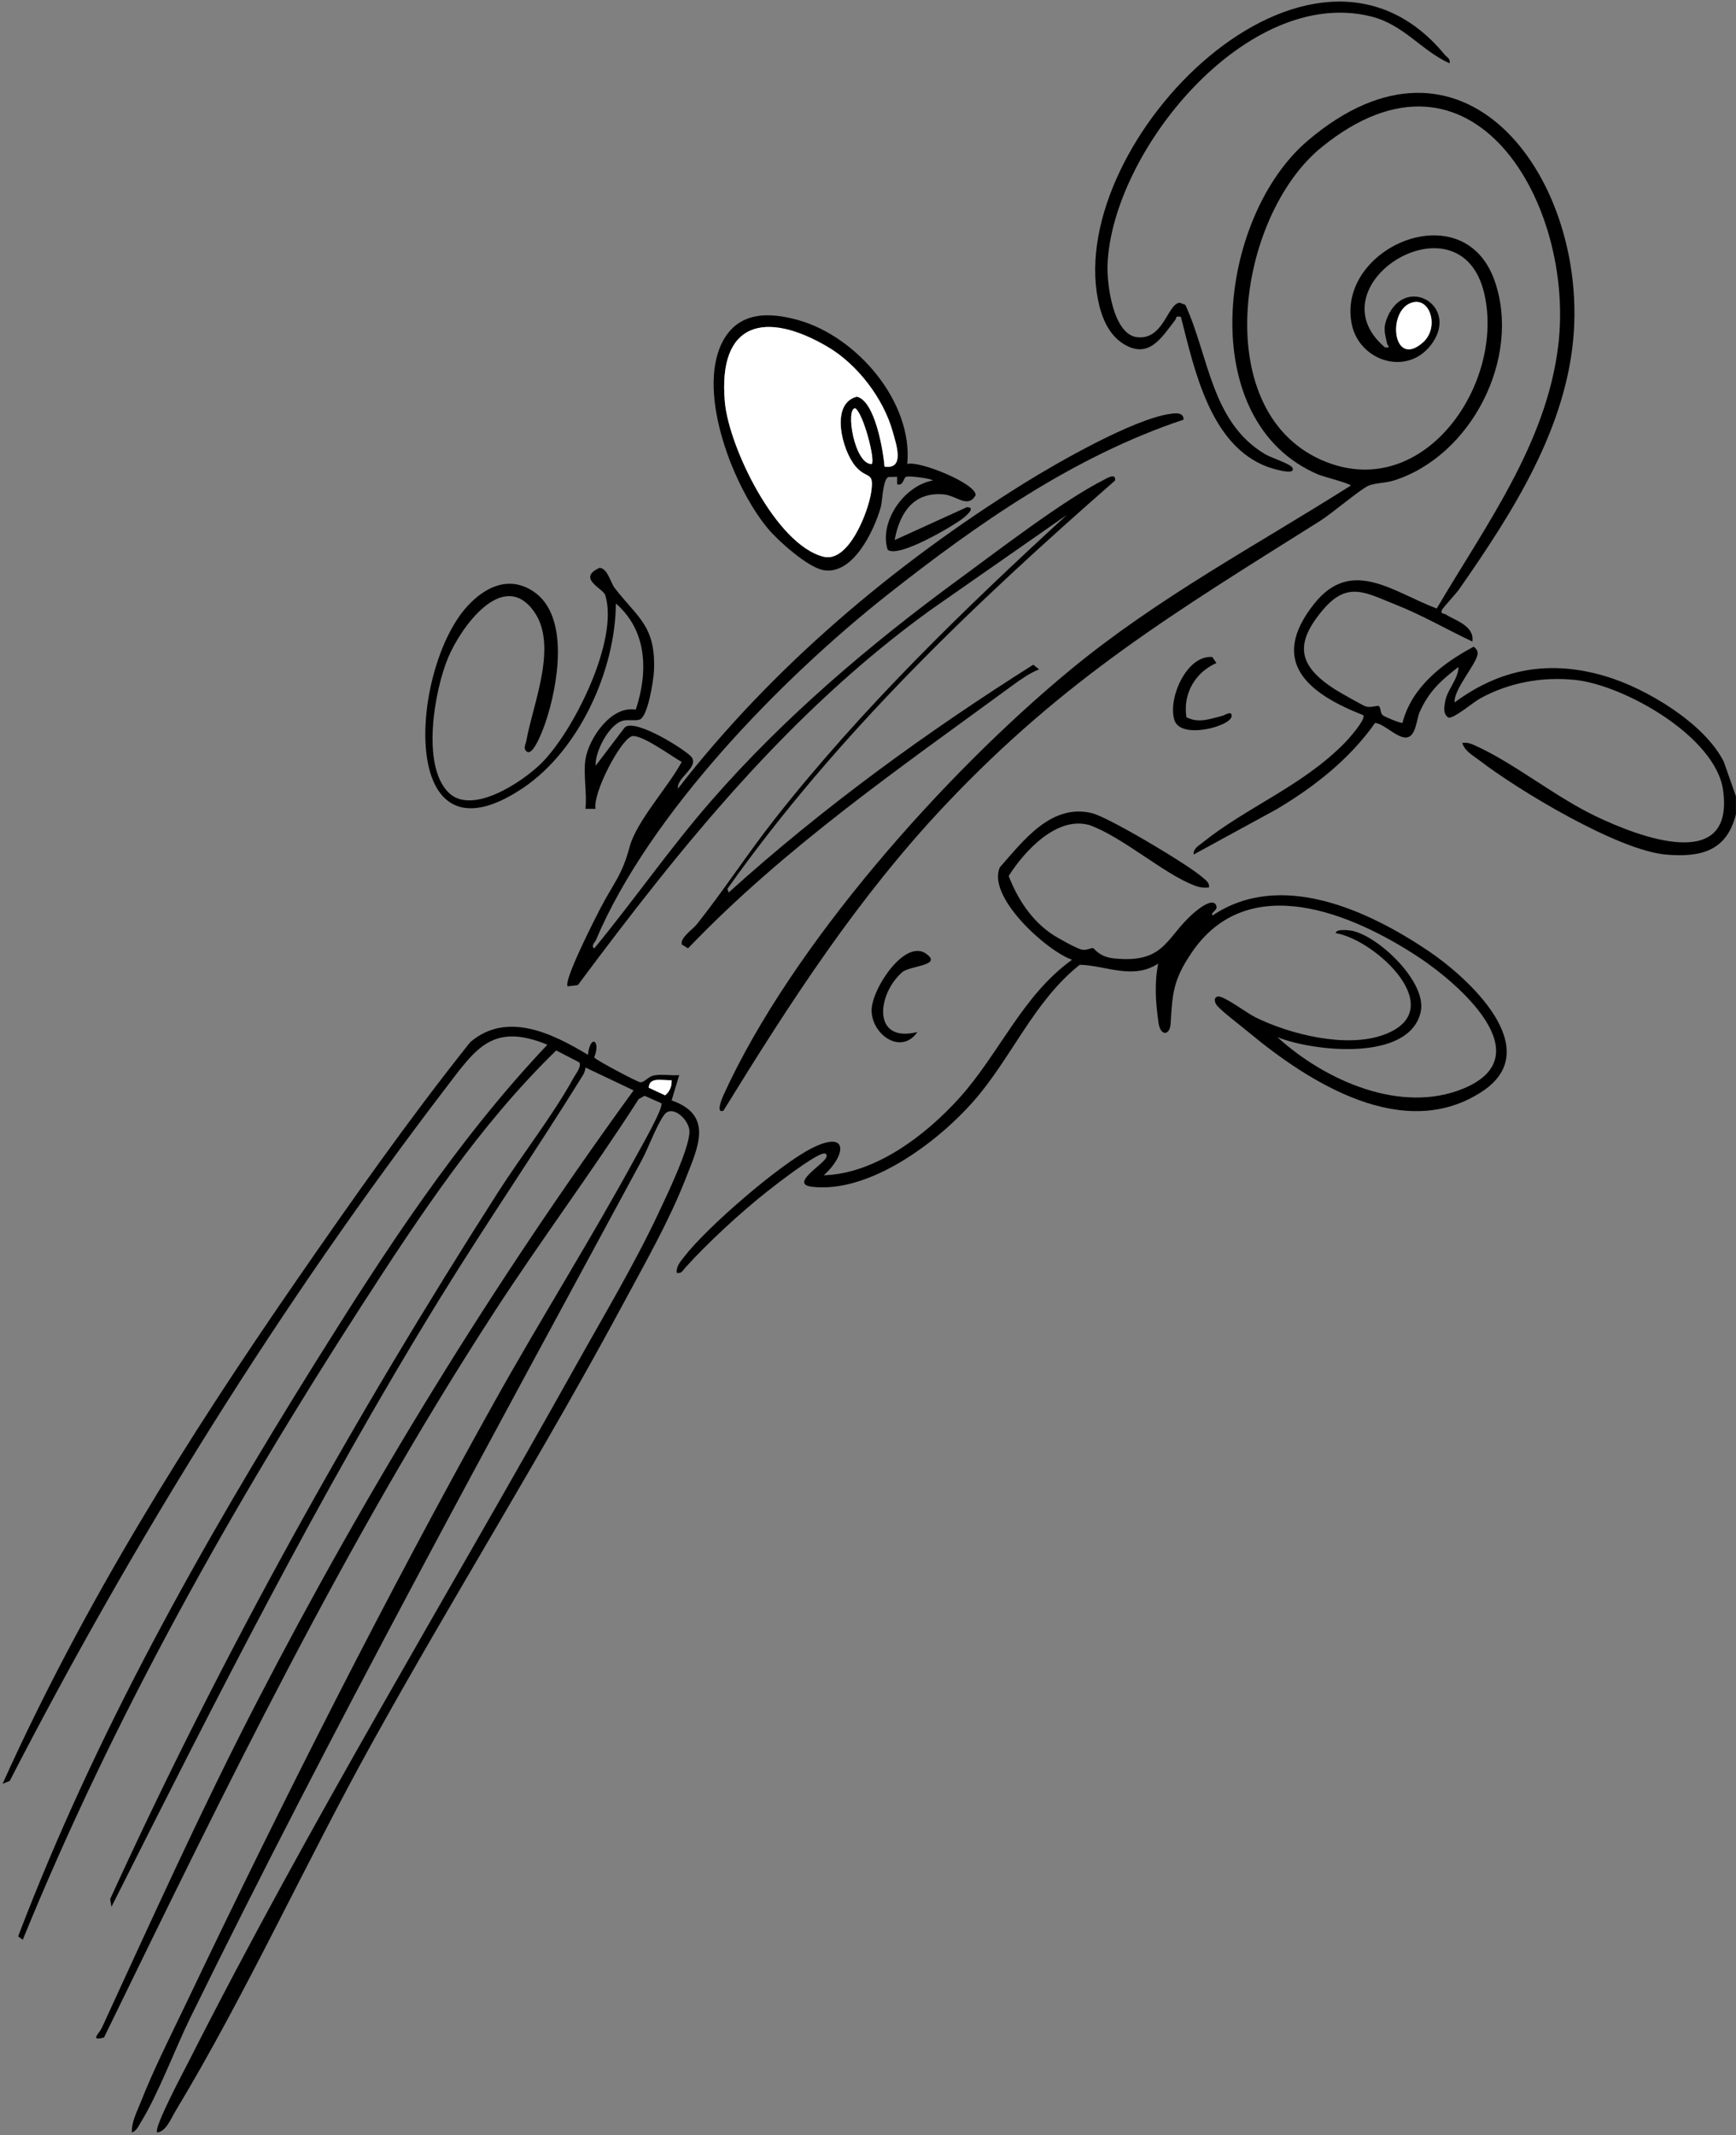
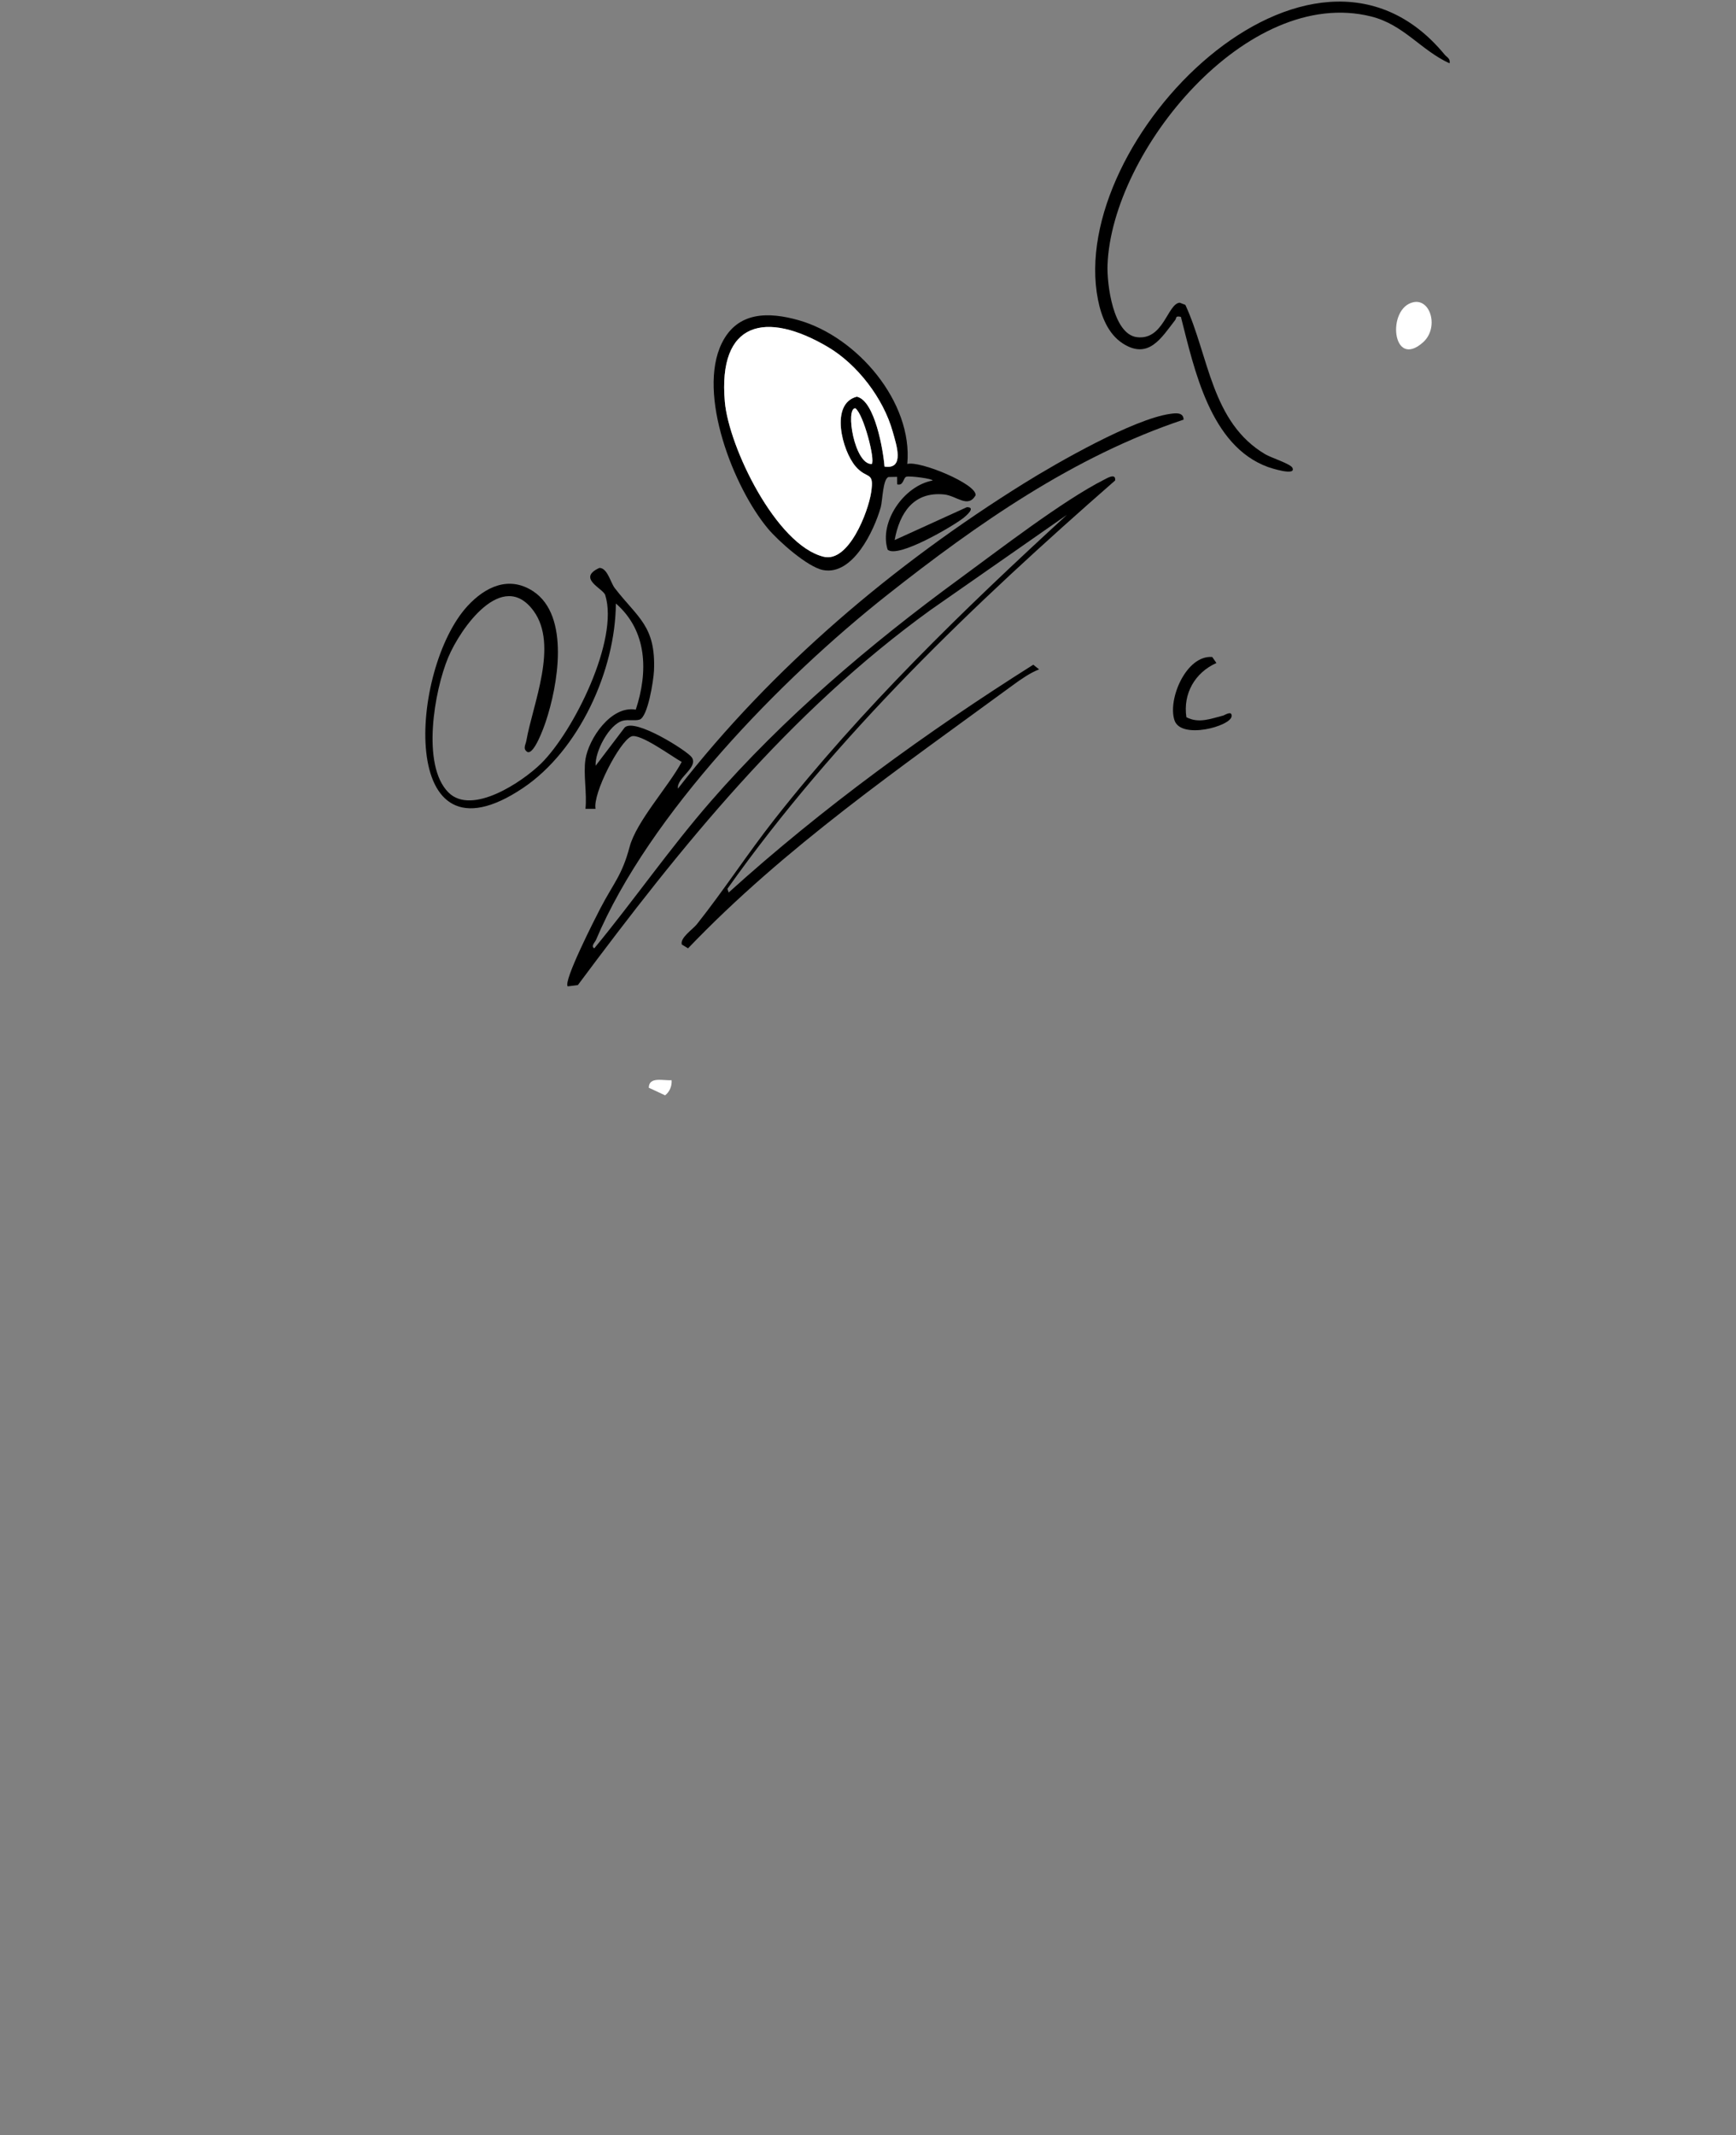
<svg xmlns="http://www.w3.org/2000/svg" id="Ebene_1" version="1.1" viewBox="0 0 685 842">
  <rect x="0" y="0" width="685" height="842" fill="#808080" stroke="none" />
  <defs>
    <style>
      .st0 {
        fill: #fff;
      }
    </style>
  </defs>
  <g>
-     <path d="M231.99,416c.88-8.26,5.23-5.69,2.46,1.04.58.96,16.97,9.68,18.22,9.79,1.54.13,3.09-2.17,5.03-2.62,3.16-.74,7.02.07,10.3-.2l-3,9.97c16.81,5.85,10.29,18.72,5.49,31.01-6.5,16.61-15.87,32.98-24.31,48.69-31.54,58.7-67.01,115.38-99.34,173.66-26.27,47.35-49.96,99.46-77.66,145.34-1.71,2.83-3.68,8.02-7.17,8.32-1.5-1.71,10.61-24.35,12.47-28.02,47.65-94,101.46-182.58,152.69-274.31,10.95-19.6,23.19-40.08,32.69-60.31,3.31-7.06,12-25.02,12.19-31.92.13-4.72-6.76-11.06-9.93-6.82-3,4-6.25,13.06-8.94,18.05-60.62,112.23-121.75,223.34-178.03,337.97-6.19,12.61-12.52,29.88-19.61,41.39-.91,1.48-1.67,3.4-3.52,3.97-.11-4.25,2.01-8.12,3.52-11.97,5.24-13.33,12.4-27.37,18.61-40.39,37.62-78.85,78.17-159.04,120.69-235.31,18.28-32.8,38.42-64.67,56.35-97.65,1.58-2.91,10.85-19.08,9.76-20.59l-6.62-2.93-2.32,1.32c-18.29,28.49-38.57,55.63-57.01,84.01-59.09,90.92-106.49,188.7-153.95,286.05-5.82,1.59-1.89-1.56-.84-3.84,19.91-43.23,39.39-86.4,61.28-128.71,43.61-84.28,92.72-164.26,148.52-240.96l-18.99-9.02c-.09,1.21-.53,2.3-1.17,3.31-18.32,29.5-38.04,58.2-56.26,87.77-47.86,77.65-88.58,158.5-129.6,239.91l-.53-3.03c44.37-97.07,95.67-189.1,153.13-278.88,9.26-14.47,21.81-30.51,29.83-45.17.76-1.38,3.17-4.36,2.16-5.93l-9.09-4.71c-30.26,29.36-54.08,65.48-76.9,100.81-51.09,79.1-98.02,162.6-133.6,249.91l-1.83-1.32c30.35-79.69,72.37-154.46,117.43-226.59,27.38-43.82,55.78-87.48,91.41-125.07-21.59-8.86-28.21,1.5-39.81,16.67C110.92,513.99,53.03,606.88,3.85,702.35l-2.84,1.16c31.83-70.61,72.26-135.32,116.18-198.82,21.94-31.73,44.34-63.58,68.34-93.66,14.45-12.41,32.58-3.4,46.46,4.97ZM265,426c-3.13.29-8.96-1.58-9,2.98l6.43,3c1.81-1.39,2.76-3.71,2.56-5.98Z" />
    <path class="st0" d="M265,426c.2,2.28-.76,4.59-2.56,5.98l-6.43-3c.03-4.56,5.87-2.69,9-2.98Z" />
  </g>
  <g>
-     <path d="M685,321c-3.59,14.64-13.78,17.19-27.54,16.04-18.88-1.58-58.28-25.3-73.78-37.22-2.56-1.97-5.66-3.53-6.69-6.8,2.34-.38,4.03.52,6.04,1.45,14.88,6.89,30.74,19.82,46.58,27.42,16.5,7.91,54.93,22.95,50.29-10.29-2.95-21.13-39.18-41.52-58.53-43.47-12.96-1.31-26,1.08-37.4,7.36-2.66,1.47-10.42,8.09-12.43,7.51-2.25-1.43-1.67-4.13-1.32-6.24.8-4.85,5.23-8.87,5.27-13.74-7,5.46-11.59,9.52-15.28,17.72-1.21,2.69-1.39,8.46-4.24,9.83-3.7,1.78-9.41-5.1-13.38-5.47-10.02,14.27-24.02,25.24-38.93,34.09l-32.67,17.82c-.23-2.36,2.13-3.59,3.67-4.82,17.44-13.98,39.18-22.16,55.87-39.13,1.6-1.63,8.51-9.38,7.41-11-21.83-8.55-37.56-21.1-19.37-43.96,14.74-18.53,31.22-4.54,48.34,1.89,19.14-32.57,43.23-64.87,47.94-103.61,6.78-55.74-33.82-126.64-93.34-78.34-33.68,27.32-45,105.76,1.79,124.15,38.97,15.31,70.54-31.05,62.38-66.38-9.29-40.25-68.44-3.56-39.19,21.19,2.6.21,1.03-.4.76-1.75-.84-4.17-1.64-5.89.24-10.24,7.15-16.57,27.73-4.76,17.93,9.93-9.28,13.91-28.84,7.81-31.99-6.87-6.48-30.23,44.03-52.4,56.33-17.33,10.64,30.33-9.2,69.16-39.79,78.76-3.12.98-7.68,1.02-9.96,2.04-3.42,1.52-14.32,10.88-19.11,13.89-57.1,35.91-100.72,62.05-147.94,112.06-34.66,36.71-61.16,77.79-87.49,120.52-3.24,1.36-.42-5.17-.03-6.04,26.81-58.95,87.27-126.89,137.07-167.93,34.44-28.38,72.92-48.79,110.46-72.52.04-.79-10.69-3.49-12.66-4.32-49.44-20.79-39.8-101.51-4.33-131.69,61.07-51.96,108.97,13.23,105.05,75.05-2.4,37.88-24.23,71.62-45.23,101.77-1.29,1.86-6.44,7.33-6.81,8.2-.72,1.7.73,1.36,1.28,1.69,4.24,2.62,11.58,4.63,10.7,10.79-10.03-4.71-19.68-10.37-30.03-14.46-12.11-4.79-19.17-9.59-28.95,1.99-11.38,13.47-9.7,22,4.68,31.28,1.63,1.05,11.13,6.46,12.28,6.8,2.02.6,4.67-.53,5.09-.18.87.72.5,2.69,1.61,3.65.7.61,6.8,3.15,7.73,3,3.72-14.19,15.74-23.44,28.1-30.04.92.76,1.46,1.19,1.56,2.49.26,3.61-9.53,14.13-9.06,19.48,18.36-13.57,37.82-16.84,59.75-10.26,15.92,4.77,38.74,18.42,46.42,33.58l4.82,13.68v7ZM557.75,119.18c-10.71,2.22-8.49,26.73,3.76,15.83,6.33-5.64,3.06-17.25-3.76-15.83Z" />
    <path d="M231,299.5c1.27-8.14,10.08-21.35,19.87-19.63,4.89-14.82,4.63-30.99-7.86-41.87-.14,26.34-14.52,57.96-36.7,72.81-49.71,33.3-44.67-47.04-21.82-71.82,7.02-7.61,16.35-12.03,25.85-5.83,14.76,9.65,9.73,37.43,4.95,51.62-.6,1.78-4.62,13.23-7.28,11.73-1.79-1.26-.61-2.76-.33-4.34,2.59-14.62,12.73-37.7,2.88-51.21-12.28-16.83-28.89,6.8-33.72,18.36-5.42,12.96-10.67,42.5.13,53.23,9.26,9.19,29.19-4.19,36.6-11.5,12.75-12.58,30.75-48.73,25.25-66.35-.82-2.63-11.31-6.62-2.3-10.73,3.17,0,4.4,5.83,6.06,7.97,9.07,11.75,16.25,14.88,15.47,32.6-.16,3.66-2.42,18.33-5.72,19.27-2.01.57-4.38-.13-6.57.43-5.39,1.36-11.08,12.21-10.73,17.76l11.43-15.05c3.9-4.04,24.72,9.19,26.48,11.7,2.82,4.01-6.08,8.12-5.43,12.35,37.08-47.73,85.29-88.51,136.59-120.41,13.09-8.14,43.17-25.36,57.67-27.37,1.95-.27,5.21-.78,5.26,2.28-43.27,14.42-81.42,41.1-116.91,69.11-41.87,33.05-93.98,86.47-114.94,136.06-.39.92-2.18,2.55-.67,3.33,15.68-19.03,29.78-39.41,45.99-58.01,28.75-32.99,62.9-61.99,98.2-87.8,15.58-11.39,40.56-30.7,56.98-39.02,1.15-.58,4.69-2.76,4.33.32-55.78,48.76-109.95,100.36-152.98,161.03l.48,1.48c37.07-33.49,77.98-63.21,120.21-89.85l2.29,1.84c-3.57,1.38-7.23,3.94-10.31,6.2-44.33,32.47-90.09,63.99-128.2,103.81l-2.48-1.51c-.71-2.69,4.26-5.87,5.97-8.01,10.65-13.41,20.04-27.9,30.63-41.37,34.44-43.79,74.42-82.53,115.4-120.09l-53.9,37.59c-55.96,40.44-98.22,93.02-139.11,147.89l-3.99.5c-1.92-1.88,10.84-26.85,12.82-30.67,5.3-10.17,8.57-13.01,11.59-24.33,2.7-10.13,15.45-23.92,20.56-33.51-3.69-1.99-16.58-11.56-19.94-10.03-4.67,2.13-15.22,22.48-14.06,28.53h-3.98c.66-6.01-.9-13.72,0-19.49Z" />
-     <path d="M477,349.99c-2.09.23-3.76-.02-5.72-.77-12.31-4.75-27.88-18.83-41.23-23.77-12.9-3.89-25.88,10.23-32.03,20.02,3.49,9.07,8.98,17.48,17.07,22.94,2.09,1.41,9.85,5.78,11.9,6.13,1.93.33,3.33-.76,4.35-.61.47.07,2.3,3.44,8.18,4.05,21.44,2.23,20.41-9.59,33.47-19.5,1.5-1.14,6.3-4.45,7.02-.96.34,1.63-2.65,2.5-1.49,3.49,26.8-17.98,61.26-2,85.02,13.96,15.54,10.44,46.75,38.67,21.38,55.44-30.92,20.43-68.41-3.51-92.38-23.43-3.21-2.67-9.82-7.64-12.21-10.26-.95-1.05-1.7-3.34.21-3.71,2.26-.45,11.57,6.6,14.8,8.19,13.73,6.75,35.66,12.21,50.37,7,27.15-9.61-2.75-37.53-18.68-40.2.15-1.8,5.4-1.13,6.43-.93,10.62,2.14,29.74,20.4,27.13,32-4.46,19.86-42.56,15.61-56.57,9.95,18.5,16.89,48.72,30.67,73.68,20.17,30.87-12.99-2.67-41.62-17.76-51.59-26.38-17.43-67.48-34.7-89.73-1.9-7.16,10.55-7.61,15.78-8.29,27.94-.27,4.8-4.01,5.17-4.78-.22-1.12-7.81-1.7-15.6-.13-23.41-10.06,6.59-20.68.69-30.96.48-18.19,14.41-26.92,36.84-42.06,53.99-14.18,16.06-40.95,36.16-63.52,33.57-9.11-1.04,4.28-8.64,5.54-11.56.53-1.23-.18-1.84-1.47-1.47-4.25,1.23-17.8,11.69-21.99,15.01-10.47,8.29-23.26,20.05-32.12,29.88-1.01,1.12-1.49,2.5-3.4,2.09-.29-2.62,1.56-4.57,3.02-6.47,8.87-11.49,37.42-36.24,50.29-42.71,14.78-7.43,13.43,2.92,4.69,10.69,20.33-.61,40.17-15.72,53.51-30.49,15.78-17.48,24.88-40.46,44.47-54.51-10.18-3.58-33.75-24.94-28.46-36.49,9.22-10.44,20.25-25.24,36.3-21.33,6.65,1.62,38.06,20.35,43.66,25.34,1.23,1.09,2.85,2.05,2.52,3.97Z" />
    <path d="M571.99,24.99c-11.42-5.23-18.07-15.28-30.99-18.5-48.89-12.2-102.3,53.12-103.99,98.01-.28,7.5,2.18,27.27,11.57,28.47,10.56,1.35,12.09-13.22,16.92-13.59l2.23.86c9.35,20.3,10.2,46.33,31.56,58.94,2.32,1.37,9.93,3.74,10.68,5.32,1.62,3.41-8.82-.01-9.68-.33-22.77-8.33-28.99-38.41-34.32-59.19-2.31-.56-1.64.44-2.28,1.27-5.42,6.96-10.49,15.75-20.67,9.19-5.81-3.75-8.49-10.75-9.77-17.23-12.53-63.12,84.01-160.62,136.73-96.73.93,1.13,2.43,1.61,1.99,3.5Z" />
-     <path d="M362,407.01c-6.55,9.36-18.07.85-18.08-8.51,0-8.53,13.12-28.31,21.48-22.4,6.77,4.79-6.34,4.63-9.45,7.35-9.88,8.68-11.94,28.05,6.05,23.56Z" />
    <path d="M468.14,282.86c4.94,2.58,9.72.54,14.56-.67.56-.14,3.5-2.16,3.27.31-.36,3.92-19.98,9.28-22.54,1.56-2.76-8.34,4.68-25.79,14.91-24.95l1.64,2.37c-8.48,3.78-13.23,12.06-11.85,21.37Z" />
    <path class="st0" d="M557.75,119.18c6.82-1.42,10.09,10.19,3.76,15.83-12.24,10.9-14.47-13.61-3.76-15.83Z" />
    <g>
      <path d="M358,182.99c4.77-1.45,27.69,7.96,26.94,12.38-3.05,5.23-7.49.11-12.43-.37-12-1.18-17.54,7.24-19.5,18l28.51-12.98c3.75,0-.28,3.41-1.59,4.42-4.1,3.17-25.69,15.9-29.68,12.34-3.46-10.95,6.46-25.24,17.76-27.27-.02-.74-8.83-1.88-10.31-1.52-1.37.34-1.08,3.75-3.7,3.03l-.03-2.97-3.37.07c-2.28.79-2.35,9.38-3.07,11.93-2.61,9.21-11.03,27.07-22.79,24.76-6.14-1.21-17.61-11.42-21.71-16.32-13.56-16.21-28.05-53.12-18.21-73.15,6.17-12.55,18.46-12.43,30.39-9.03,22.97,6.55,45.06,32.19,42.79,56.7ZM349.01,184c8.17,1.28,4.63-8.8,3.25-13.76-3.66-13.12-13.92-26.53-25.59-33.41-24.42-14.39-43.45-10.19-40.65,21.65,1.57,17.82,20.24,56.49,38.98,61.08,9.89,2.42,17.59-17.7,18.74-25.32,1.32-8.76-1.53-4.92-6.15-10.33-5.3-6.21-10.19-24.74.51-27.47,7.13,1.54,10.45,21.34,10.92,27.55ZM343.99,183c1.41-1.66-3.25-19.75-6.49-21.98-4.03-.12-.36,22.25,6.49,21.98Z" />
      <path class="st0" d="M349.01,184c-.47-6.21-3.79-26.01-10.92-27.55-10.69,2.73-5.81,21.26-.51,27.47,4.62,5.41,7.47,1.57,6.15,10.33-1.15,7.61-8.85,27.74-18.74,25.32-18.74-4.59-37.41-43.26-38.98-61.08-2.8-31.84,16.24-36.04,40.65-21.65,11.67,6.88,21.93,20.29,25.59,33.41,1.38,4.96,4.93,15.04-3.25,13.76Z" />
      <path class="st0" d="M343.99,183c-6.85.28-10.52-22.1-6.49-21.98,3.24,2.23,7.91,20.32,6.49,21.98Z" />
    </g>
  </g>
</svg>